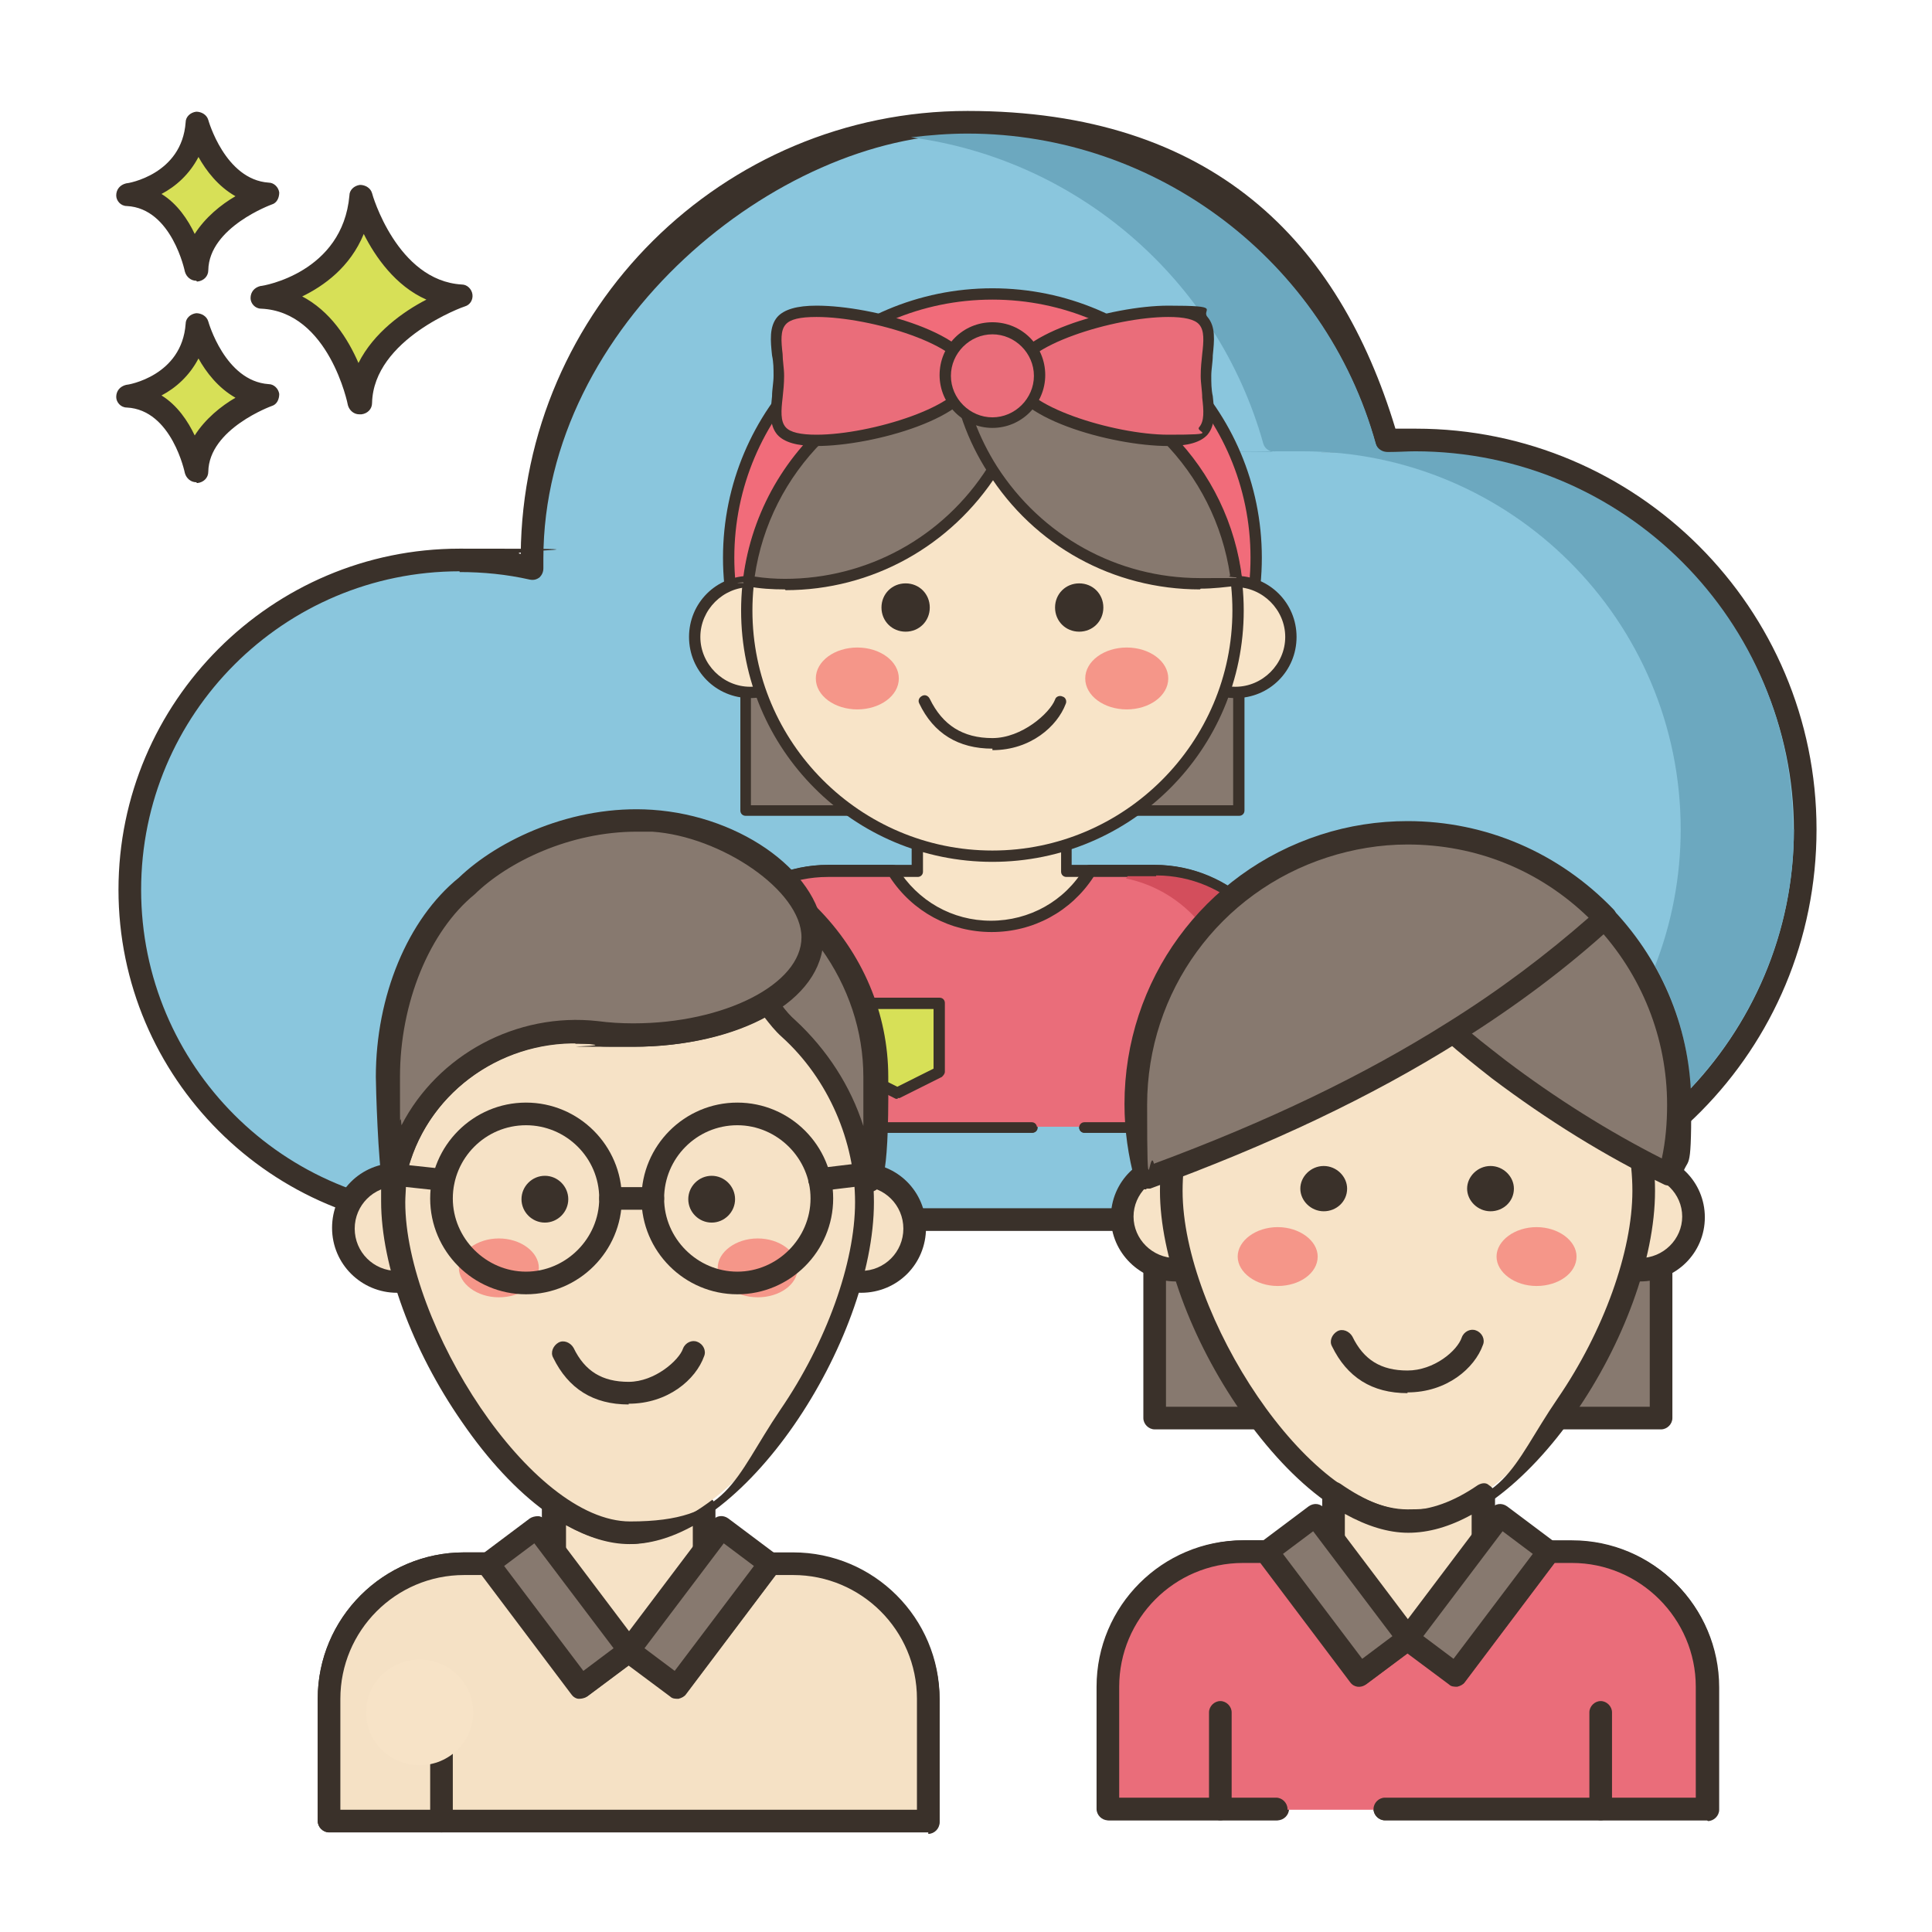
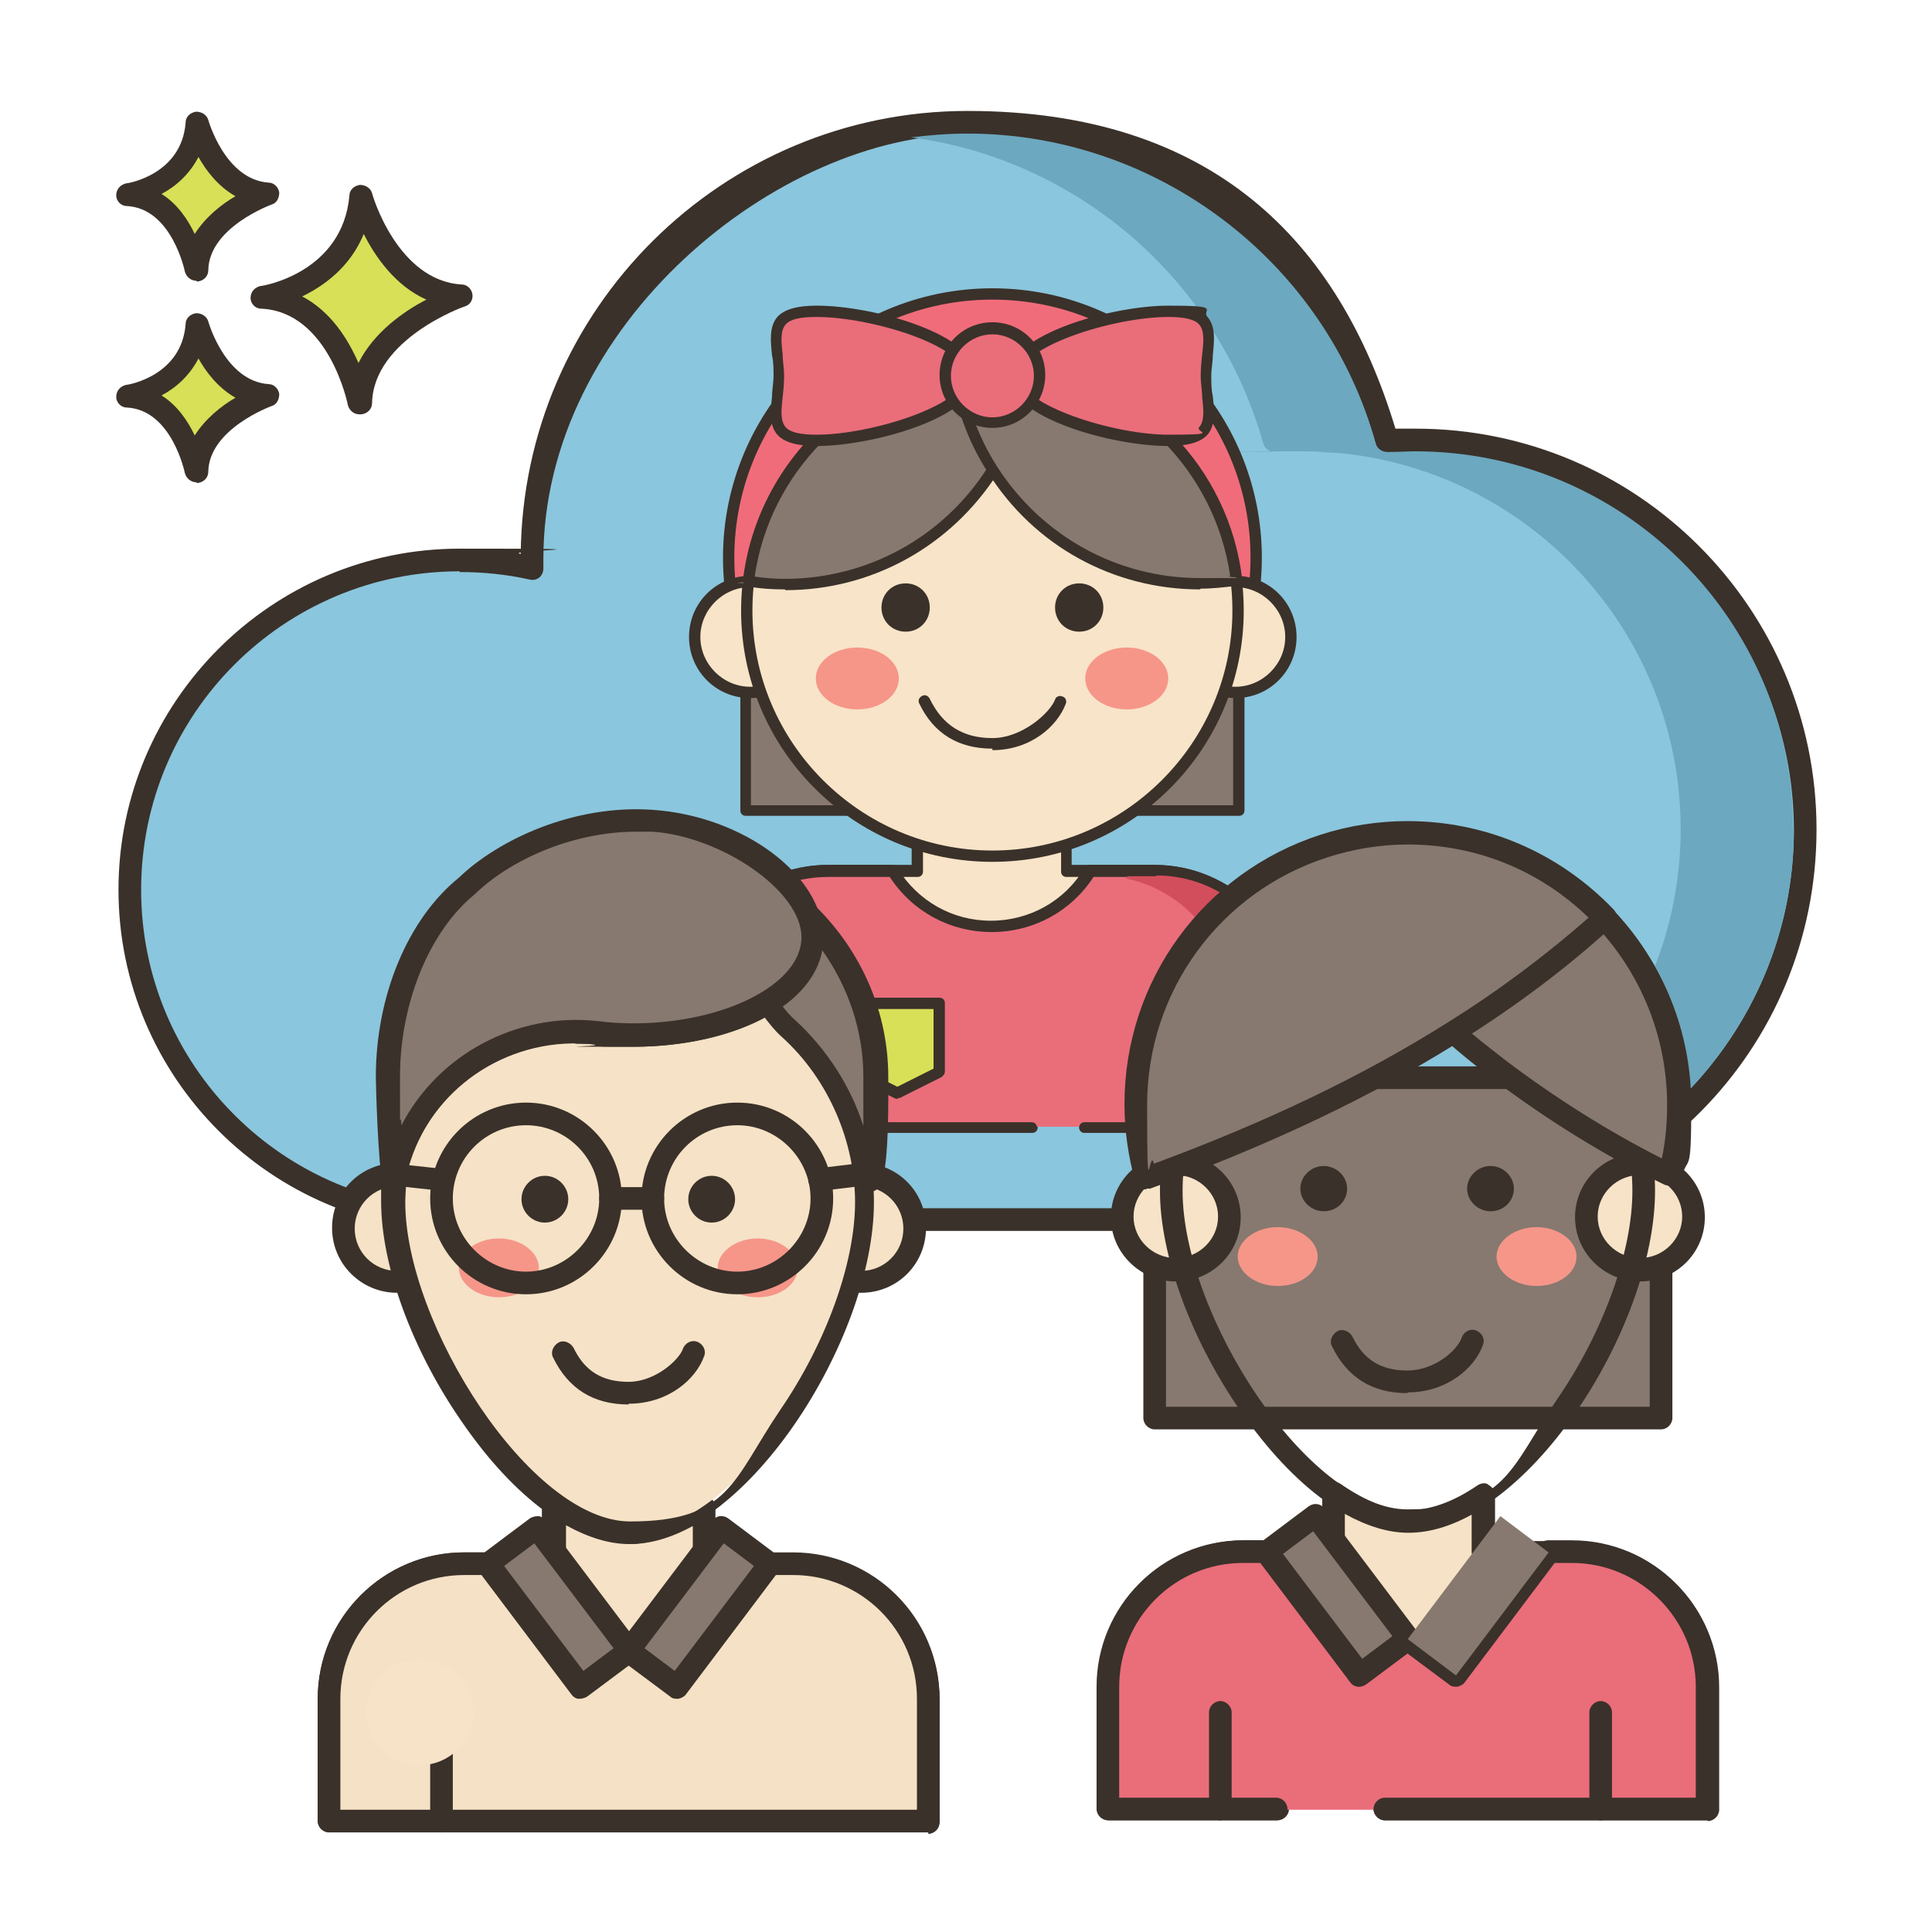
<svg xmlns="http://www.w3.org/2000/svg" id="Layer_1" viewBox="0 0 256 256">
  <defs>
    <style>      .st0 {        fill: #8ac6dd;      }      .st1 {        fill: #3a312a;      }      .st2 {        fill: #ea6d7a;      }      .st3, .st4 {        fill: #f8e4c8;      }      .st5 {        fill: #f5e1c5;      }      .st6, .st7 {        fill: #f6e2c6;      }      .st6, .st4 {        fill-rule: evenodd;      }      .st8 {        fill: #d7e057;      }      .st9 {        fill: #d34e5c;      }      .st10 {        fill: #f16c7a;      }      .st11 {        fill: #f59689;      }      .st12 {        fill: #6ca8bf;      }      .st13 {        fill: #87796f;      }      .st14 {        fill: #f7e3c7;      }    </style>
  </defs>
  <g>
    <path class="st8" d="M47.7,26s3.4,12.7,13.2,13.2c0,0-13.1,4.5-13.3,14.2,0,0-2.6-13.6-12.9-14.1,0,0,12.1-1.8,13-13.4Z" />
    <path class="st1" d="M47.6,54.9c-.7,0-1.3-.5-1.5-1.2,0-.1-2.5-12.4-11.5-12.8-.8,0-1.4-.7-1.4-1.4,0-.8.5-1.4,1.3-1.6.4,0,10.9-1.8,11.8-12,0-.7.6-1.3,1.4-1.4.7,0,1.4.4,1.6,1.1,0,.1,3.3,11.6,11.9,12.1.7,0,1.3.6,1.4,1.3s-.3,1.4-1,1.6c-.1,0-12.1,4.3-12.3,12.8,0,.8-.6,1.4-1.4,1.5,0,0,0,0-.1,0ZM39.9,39.2c3.9,2,6.2,5.7,7.6,8.9,2-4,5.9-6.8,9-8.4-4.1-1.8-6.8-5.7-8.3-8.7-1.8,4.4-5.3,6.9-8.2,8.3Z" />
    <path class="st8" d="M26,43s2.4,9,9.4,9.4c0,0-9.3,3.2-9.4,10,0,0-1.8-9.6-9.1-9.9,0,0,8.5-1.3,9.2-9.5Z" />
    <path class="st1" d="M26,63.9c-.7,0-1.3-.5-1.5-1.2,0,0-1.7-8.4-7.7-8.7-.8,0-1.4-.7-1.4-1.4,0-.8.5-1.4,1.3-1.6.3,0,7.4-1.2,7.9-8.1,0-.7.6-1.3,1.4-1.4.7,0,1.4.4,1.6,1.1h0c0,0,2.2,7.9,8,8.3.7,0,1.3.6,1.4,1.3,0,.7-.3,1.4-1,1.6,0,0-8.3,3-8.4,8.7,0,.8-.6,1.4-1.4,1.5,0,0,0,0-.1,0ZM21.4,52.4c2.1,1.3,3.5,3.4,4.4,5.3,1.4-2.2,3.5-3.9,5.4-5-2.3-1.3-3.9-3.4-4.9-5.2-1.2,2.3-3,3.9-4.9,4.9Z" />
    <path class="st8" d="M26,16.3s2.4,9,9.4,9.4c0,0-9.3,3.2-9.4,10,0,0-1.8-9.6-9.1-9.9,0,0,8.5-1.3,9.2-9.5Z" />
    <path class="st1" d="M26,37.2c-.7,0-1.3-.5-1.5-1.2,0,0-1.7-8.4-7.7-8.7-.8,0-1.4-.7-1.4-1.4,0-.8.5-1.4,1.3-1.6.3,0,7.4-1.2,7.9-8.1,0-.7.6-1.3,1.4-1.4.7,0,1.4.4,1.6,1.1h0c0,0,2.2,7.9,8,8.3.7,0,1.3.6,1.4,1.3,0,.7-.3,1.4-1,1.6,0,0-8.3,3-8.4,8.7,0,.8-.6,1.4-1.4,1.5,0,0,0,0-.1,0ZM21.4,25.7c2.1,1.3,3.5,3.4,4.4,5.3,1.4-2.2,3.5-3.9,5.4-5-2.3-1.3-3.9-3.4-4.9-5.2-1.2,2.3-3,3.9-4.9,4.9Z" />
  </g>
  <g>
    <path class="st0" d="M188.2,161.6h0c28.2-.4,50.9-23.4,50.9-51.6s-23.1-51.6-51.6-51.6-2.5,0-3.8.2c-6.8-24.3-29.1-42.2-55.6-42.2s-57.7,25.8-57.7,57.7,0,.9,0,1.3c-3.1-.7-6.3-1.1-9.6-1.1-24.1,0-43.7,19.6-43.7,43.7s19.6,43.7,43.7,43.7h127.4Z" />
    <path class="st1" d="M188.2,163.1H60.9c-24.9,0-45.2-20.3-45.2-45.2s20.3-45.2,45.2-45.2,5.4.2,8.1.7c.3-32.4,26.7-58.7,59.2-58.7s49.2,17.3,56.7,42.1c1,0,1.8,0,2.7,0,29.3,0,53.1,23.8,53.1,53.1s-23.4,52.6-52.2,53.1c0,0-.2,0-.3,0ZM60.9,75.7c-23.3,0-42.2,18.9-42.2,42.2s18.9,42.2,42.2,42.2h127.1c0,0,.1,0,.2,0,27.3-.4,49.5-22.9,49.5-50.1s-22.5-50.1-50.1-50.1-2.3,0-3.7.1c-.7,0-1.4-.4-1.6-1.1-6.7-24.2-29-41.1-54.1-41.1s-56.2,25.2-56.2,56.2,0,.5,0,.8v.5c0,.5-.2.9-.5,1.2-.4.3-.8.4-1.3.3-3.1-.7-6.2-1-9.3-1Z" />
    <path class="st12" d="M237.7,109.9c0,13.2-5.2,25.3-13.7,34.3-.3-5.7-1.9-11.3-4.7-16.2,2.2-5.6,3.4-11.8,3.4-18.1,0-27.7-22.5-50.1-50.1-50.1s-2.3,0-3.6.1c-.7,0-1.4-.4-1.6-1.1-6.1-21.8-24.7-37.7-46.7-40.6,2.5-.3,5-.5,7.5-.5,25.1,0,47.4,16.9,54.1,41.1.2.7.9,1.1,1.6,1.1,1.4,0,2.6-.1,3.6-.1,27.7,0,50.1,22.5,50.1,50.1Z" />
  </g>
  <g>
    <path class="st3" d="M143.7,149.3h27.3v-16.2c0-9.9-8-17.8-17.8-17.8h-11.8v-9h-19.8v9h-11.8c-9.9,0-17.9,8-17.9,17.8v16.2h51.8Z" />
    <path class="st1" d="M171,150.1h-27.3c-.4,0-.7-.3-.7-.7s.3-.7.7-.7h26.5v-15.4c0-9.4-7.7-17.1-17.1-17.1h-11.8c-.4,0-.7-.3-.7-.7v-8.3h-18.3v8.3c0,.4-.3.7-.7.7h-11.8c-9.4,0-17.1,7.7-17.1,17.1v15.4h44.1c.4,0,.7.3.7.7s-.3.7-.7.7h-44.9c-.4,0-.7-.3-.7-.7v-16.2c0-10.2,8.3-18.6,18.6-18.6h11v-8.3c0-.4.3-.7.7-.7h19.8c.4,0,.7.3.7.7v8.3h11c10.2,0,18.6,8.3,18.6,18.6v16.2c0,.4-.3.7-.7.7Z" />
    <rect class="st13" x="98.8" y="81.5" width="65.4" height="25.9" />
    <path class="st1" d="M164.2,108.1h-65.4c-.4,0-.7-.3-.7-.7v-25.9c0-.4.3-.7.7-.7h65.4c.4,0,.7.3.7.7v25.9c0,.4-.3.7-.7.7ZM99.5,106.7h63.9v-24.4h-63.9v24.4Z" />
    <path class="st2" d="M143.7,149.3h27.3v-16.2c0-9.9-8-17.8-17.8-17.8h-8.6c-2.7,4.4-7.5,7.3-13.1,7.3s-10.4-2.9-13.1-7.3h-8.6c-9.9,0-17.9,8-17.9,17.8v16.2h51.8Z" />
    <path class="st1" d="M171,150.1h-27.3c-.4,0-.7-.3-.7-.7s.3-.7.7-.7h26.5v-15.4c0-9.4-7.7-17.1-17.1-17.1h-8.2c-3,4.6-8,7.3-13.5,7.3s-10.5-2.7-13.5-7.3h-8.2c-9.4,0-17.1,7.7-17.1,17.1v15.4h44.1c.4,0,.7.3.7.7s-.3.7-.7.7h-44.9c-.4,0-.7-.3-.7-.7v-16.2c0-10.2,8.3-18.6,18.6-18.6h8.6c.3,0,.5.1.6.4,2.7,4.4,7.3,7,12.4,7s9.8-2.6,12.4-7c.1-.2.4-.4.6-.4h8.6c10.2,0,18.6,8.3,18.6,18.6v16.2c0,.4-.3.7-.7.7Z" />
    <path class="st1" d="M106.8,150.1c-.4,0-.7-.3-.7-.7v-12.8c0-.4.3-.7.7-.7s.7.3.7.7v12.8c0,.4-.3.7-.7.7Z" />
    <path class="st1" d="M156.9,150.1c-.4,0-.7-.3-.7-.7v-12.8c0-.4.3-.7.7-.7s.7.3.7.7v12.8c0,.4-.3.7-.7.7Z" />
    <polygon class="st8" points="113.5 141.2 113.5 142 119 144.8 124.6 142 124.6 132.9 113.5 132.9 113.5 134.3 113.5 141.2" />
    <path class="st1" d="M119,145.6c-.1,0-.2,0-.3,0l-5.6-2.8c-.3-.1-.4-.4-.4-.7v-.9c0-.4.3-.7.7-.7s.7.3.7.7v.4l4.8,2.4,4.8-2.4v-7.9h-9.6v.6c0,.4-.3.7-.7.7s-.7-.3-.7-.7v-1.4c0-.4.3-.7.7-.7h11.1c.4,0,.7.3.7.7v9.1c0,.3-.2.5-.4.7l-5.6,2.8c-.1,0-.2,0-.3,0Z" />
    <circle class="st10" cx="131.5" cy="73.9" r="35" />
    <path class="st1" d="M131.5,109.6c-19.7,0-35.7-16-35.7-35.7s16-35.7,35.7-35.7,35.7,16,35.7,35.7-16,35.7-35.7,35.7ZM131.5,39.7c-18.9,0-34.2,15.4-34.2,34.2s15.4,34.2,34.2,34.2,34.2-15.4,34.2-34.2c0-18.9-15.4-34.2-34.2-34.2Z" />
    <path class="st4" d="M106.7,84.4c0,4.1-3.3,7.3-7.4,7.3s-7.4-3.3-7.4-7.3,3.3-7.4,7.4-7.4,7.4,3.3,7.4,7.4Z" />
    <path class="st1" d="M99.4,92.5c-4.5,0-8.1-3.6-8.1-8.1s3.6-8.1,8.1-8.1,8.1,3.6,8.1,8.1c0,4.5-3.6,8.1-8.1,8.1ZM99.4,77.8c-3.6,0-6.6,3-6.6,6.6s3,6.6,6.6,6.6,6.6-3,6.6-6.6c0-3.6-3-6.6-6.6-6.6Z" />
    <path class="st4" d="M171.1,84.4c0,4.1-3.3,7.3-7.4,7.3s-7.4-3.3-7.4-7.3,3.3-7.4,7.4-7.4,7.4,3.3,7.4,7.4Z" />
    <path class="st1" d="M163.7,92.5c-4.5,0-8.1-3.6-8.1-8.1s3.6-8.1,8.1-8.1,8.1,3.6,8.1,8.1-3.6,8.1-8.1,8.1ZM163.7,77.8c-3.6,0-6.6,3-6.6,6.6s3,6.6,6.6,6.6,6.6-3,6.6-6.6-3-6.6-6.6-6.6Z" />
    <circle class="st3" cx="131.5" cy="80.9" r="32.6" />
    <path class="st1" d="M131.5,114.2c-18.4,0-33.3-14.9-33.3-33.3s14.9-33.3,33.3-33.3,33.3,14.9,33.3,33.3c0,18.4-14.9,33.3-33.3,33.3ZM131.5,49.1c-17.6,0-31.8,14.3-31.8,31.8s14.3,31.8,31.8,31.8,31.8-14.3,31.8-31.8c0-17.6-14.3-31.8-31.8-31.8Z" />
    <path class="st13" d="M136.3,48.7c-.6,4.9-2.3,9.5-4.8,13.5-5.8,9.1-15.9,15.1-27.5,15.1s-3.3-.1-4.8-.4c1.7-14.6,13.1-26.2,27.5-28.3,1.6-.2,3.2-.4,4.8-.4,1.6,0,3.3.1,4.8.4Z" />
    <path class="st1" d="M104,78.1c-1.7,0-3.3-.1-4.9-.4-.4,0-.7-.4-.6-.8,1.8-14.8,13.3-26.7,28.1-28.9,3.2-.5,6.6-.5,9.9,0,.4,0,.7.4.6.8-.6,5-2.3,9.6-4.9,13.9-6.2,9.7-16.7,15.5-28.1,15.5ZM100,76.4c1.3.2,2.7.3,4,.3,10.9,0,21-5.5,26.9-14.8,2.4-3.8,4-8,4.6-12.5-2.9-.4-5.9-.3-8.7.1-13.9,2.1-24.8,13.1-26.8,26.9Z" />
    <path class="st13" d="M163.9,77c-1.6.2-3.2.4-4.8.4-11.6,0-21.7-6-27.5-15.1-2.5-4-4.2-8.6-4.8-13.5,1.6-.2,3.2-.4,4.8-.4s3.3.1,4.8.4c14.4,2.1,25.8,13.7,27.5,28.3Z" />
    <path class="st1" d="M159,78.1c-11.5,0-22-5.8-28.1-15.5-2.7-4.2-4.4-8.9-4.9-13.9,0-.4.2-.8.6-.8,3.2-.5,6.7-.5,9.9,0,14.8,2.2,26.4,14.1,28.1,28.9,0,.4-.2.8-.6.8-1.6.2-3.3.4-4.9.4ZM127.5,49.3c.6,4.5,2.2,8.7,4.6,12.5,5.9,9.2,15.9,14.8,26.9,14.8s2.7,0,4-.3c-2-13.8-12.9-24.9-26.8-26.9-2.9-.4-5.9-.5-8.7-.1Z" />
    <path class="st1" d="M123.2,80.5c0,1.8-1.4,3.2-3.2,3.2s-3.2-1.4-3.2-3.2,1.4-3.2,3.2-3.2c1.8,0,3.2,1.4,3.2,3.2Z" />
    <path class="st1" d="M146.2,80.5c0,1.8-1.4,3.2-3.2,3.2s-3.2-1.4-3.2-3.2,1.4-3.2,3.2-3.2c1.8,0,3.2,1.4,3.2,3.2Z" />
    <path class="st11" d="M119.1,89.9c0,2.3-2.5,4.1-5.5,4.1s-5.5-1.8-5.5-4.1,2.5-4.1,5.5-4.1,5.5,1.8,5.5,4.1Z" />
    <path class="st11" d="M154.8,89.9c0,2.3-2.5,4.1-5.5,4.1s-5.5-1.8-5.5-4.1,2.5-4.1,5.5-4.1,5.5,1.8,5.5,4.1Z" />
    <path class="st1" d="M131.5,99.2c-4.5,0-7.8-2-9.7-6-.2-.4,0-.8.4-1,.4-.2.8,0,1,.4,1.7,3.5,4.4,5.2,8.3,5.2s7.6-3.3,8.3-5.1c.1-.4.6-.6,1-.4.4.1.6.6.4,1-1.1,2.9-4.6,6.1-9.7,6.1Z" />
    <path class="st2" d="M108.2,58.3c-7.4,0-5-3.8-5-8.6s-2.3-8.6,5.1-8.6,20.5,3.8,20.5,8.6-13.1,8.6-20.5,8.6Z" />
    <path class="st1" d="M108.2,59.1c-2.6,0-4.3-.5-5.2-1.5-1.1-1.3-.9-3.1-.7-5.1,0-.9.2-1.8.2-2.7s0-1.8-.2-2.7c-.2-1.9-.4-3.8.7-5.1.9-1,2.6-1.5,5.2-1.5,7.5,0,21.2,3.8,21.2,9.3,0,5.5-13.8,9.3-21.2,9.3ZM108.2,42c-2.2,0-3.5.3-4.1,1-.7.8-.6,2.2-.4,3.9,0,.9.2,1.9.2,2.9s-.1,2-.2,2.9c-.2,1.7-.3,3.1.4,3.9.6.7,2,1,4.1,1,7.2,0,19.7-3.9,19.7-7.8,0-4-12.5-7.8-19.7-7.8Z" />
    <path class="st2" d="M154.8,58.3c7.4,0,5.1-3.8,5.1-8.6s2.3-8.6-5.1-8.6-20.5,3.8-20.5,8.6c0,4.7,13.1,8.6,20.5,8.6Z" />
    <path class="st1" d="M154.8,59.1c-7.5,0-21.2-3.8-21.2-9.3s13.8-9.3,21.2-9.3,4.3.5,5.2,1.5c1.1,1.3.9,3.1.7,5.1,0,.9-.2,1.8-.2,2.7s0,1.8.2,2.7c.2,1.9.4,3.8-.7,5.1-.9,1-2.6,1.5-5.2,1.5ZM154.8,42c-7.2,0-19.7,3.9-19.7,7.8s12.5,7.8,19.7,7.8,3.5-.3,4.1-1c.7-.8.6-2.2.4-3.9,0-.9-.2-1.9-.2-2.9s.1-2,.2-2.9c.2-1.7.3-3.1-.4-3.9-.6-.7-2-1-4.1-1Z" />
    <path class="st2" d="M137.7,49.8c0,3.4-2.8,6.2-6.2,6.2s-6.2-2.8-6.2-6.2,2.8-6.2,6.2-6.2c3.4,0,6.2,2.8,6.2,6.2Z" />
    <path class="st1" d="M131.5,56.7c-3.8,0-7-3.1-7-7s3.1-7,7-7,7,3.1,7,7c0,3.8-3.1,7-7,7ZM131.5,44.3c-3,0-5.5,2.5-5.5,5.5s2.5,5.5,5.5,5.5,5.5-2.5,5.5-5.5-2.5-5.5-5.5-5.5Z" />
    <path class="st9" d="M153.2,116.1h-3.8c0,.1-.1.2-.2.3,7.8,1.6,13.7,8.5,13.7,16.7v15.4h7.4v-15.4c0-9.4-7.7-17.1-17.1-17.1Z" />
  </g>
  <g>
    <path class="st1" d="M153.5,177.1c-.8,0-1.5-.7-1.5-1.5v-12.8c0-.8.7-1.5,1.5-1.5s1.5.7,1.5,1.5v12.8c0,.8-.7,1.5-1.5,1.5Z" />
    <rect class="st13" x="153" y="142.8" width="67.1" height="45.1" />
    <path class="st1" d="M220.1,189.4h-67.1c-.8,0-1.5-.7-1.5-1.5v-45.1c0-.8.7-1.5,1.5-1.5h67.1c.8,0,1.5.7,1.5,1.5v45.1c0,.8-.7,1.5-1.5,1.5ZM154.5,186.4h64.1v-42.1h-64.1v42.1Z" />
    <ellipse class="st14" cx="155.8" cy="161.2" rx="7.1" ry="7" />
    <path class="st1" d="M155.8,169.8c-4.7,0-8.6-3.8-8.6-8.5s3.8-8.5,8.6-8.5,8.6,3.8,8.6,8.5-3.8,8.5-8.6,8.5ZM155.8,155.7c-3.1,0-5.6,2.5-5.6,5.5s2.5,5.5,5.6,5.5,5.6-2.5,5.6-5.5-2.5-5.5-5.6-5.5Z" />
    <ellipse class="st14" cx="217.3" cy="161.2" rx="7.1" ry="7" />
    <path class="st1" d="M217.3,169.8c-4.7,0-8.6-3.8-8.6-8.5s3.8-8.5,8.6-8.5,8.6,3.8,8.6,8.5-3.8,8.5-8.6,8.5ZM217.3,155.7c-3.1,0-5.6,2.5-5.6,5.5s2.5,5.5,5.6,5.5,5.6-2.5,5.6-5.5-2.5-5.5-5.6-5.5Z" />
-     <path class="st14" d="M217.8,157.8c0,17.3-16.6,43.7-31.3,43.7s-31.3-26.5-31.3-43.7,14-31.2,31.3-31.2c17.3,0,31.3,14,31.3,31.2Z" />
    <path class="st1" d="M186.5,203c-7,0-15-5.8-22.1-16-6.6-9.5-10.7-20.7-10.7-29.2,0-18.1,14.7-32.7,32.8-32.7s32.8,14.7,32.8,32.7c0,18.3-17.3,45.2-32.8,45.2ZM186.5,128.1c-16.4,0-29.8,13.3-29.8,29.7s16.6,42.2,29.8,42.2,13.6-5.5,19.9-14.7c6.1-8.9,9.9-19.5,9.9-27.5,0-16.4-13.3-29.7-29.8-29.7Z" />
    <path class="st1" d="M178.5,157.5c0,1.7-1.4,3-3.1,3s-3.1-1.4-3.1-3,1.4-3,3.1-3c1.7,0,3.1,1.4,3.1,3Z" />
    <path class="st1" d="M200.6,157.5c0,1.7-1.4,3-3.1,3s-3.1-1.4-3.1-3,1.4-3,3.1-3c1.7,0,3.1,1.4,3.1,3Z" />
    <path class="st11" d="M174.6,166.5c0,2.2-2.4,3.9-5.3,3.9s-5.3-1.8-5.3-3.9,2.4-3.9,5.3-3.9,5.3,1.8,5.3,3.9Z" />
    <path class="st11" d="M208.9,166.5c0,2.2-2.4,3.9-5.3,3.9s-5.3-1.8-5.3-3.9,2.4-3.9,5.3-3.9c2.9,0,5.3,1.8,5.3,3.9Z" />
    <path class="st1" d="M186.5,184.6c-4.7,0-8-2.1-10-6.2-.4-.7,0-1.6.7-2,.7-.4,1.6,0,2,.7,1.5,3.1,3.8,4.5,7.3,4.5s6.6-2.6,7.2-4.4c.3-.8,1.2-1.2,1.9-.9.8.3,1.2,1.2.9,1.9-1.1,3.1-4.8,6.3-10,6.3Z" />
    <path class="st13" d="M222.5,146.4c0,3.2-.4,6.3-1.2,9.3-8-3.9-15.6-8.6-22.7-13.9-2.1-1.6-4.1-3.2-6.1-4.9-2.4-2.1-4.6-4.4-6.7-6.8-4.4-5.3-7.7-11.5-10.4-17.8,3.5-1.1,7.2-1.7,11-1.7,10.3,0,19.6,4.3,26.2,11.3,6.1,6.4,9.9,15.1,9.9,24.7Z" />
    <path class="st1" d="M221.3,157.1c-.2,0-.4,0-.7-.1-7.9-3.8-15.6-8.6-22.9-14.1-2.3-1.8-4.3-3.4-6.1-5-2.6-2.2-4.9-4.6-6.8-7-4-4.8-7.4-10.6-10.7-18.2-.2-.4-.2-.8,0-1.2.2-.4.5-.7.9-.8,3.7-1.2,7.6-1.8,11.5-1.8,10.4,0,20.1,4.2,27.3,11.7,6.6,7,10.3,16.1,10.3,25.8s-.4,6.5-1.3,9.6c-.1.4-.4.8-.8,1-.2,0-.4.1-.6.1ZM177.5,113.1c3,6.6,6,11.7,9.5,15.9,1.9,2.2,4.1,4.5,6.5,6.6,1.7,1.6,3.7,3.1,6,4.9,6.6,5,13.6,9.4,20.7,13,.5-2.3.7-4.7.7-7.1,0-8.9-3.4-17.3-9.4-23.7-6.6-7-15.5-10.8-25.1-10.8-3.1,0-6.1.4-9,1.2Z" />
    <path class="st13" d="M212.7,121.6c-6.2,5.6-12.9,10.6-20.1,15.1-12.7,7.9-26.5,14.2-40.7,19.4-.9-3.1-1.3-6.4-1.3-9.8,0-16,10.5-29.6,25-34.3,3.5-1.1,7.2-1.7,11-1.7,10.3,0,19.6,4.3,26.2,11.3Z" />
    <path class="st1" d="M151.9,157.6c-.2,0-.5,0-.7-.2-.4-.2-.6-.5-.8-.9-.9-3.3-1.4-6.7-1.4-10.2,0-16.4,10.5-30.7,26-35.7,3.7-1.2,7.6-1.8,11.5-1.8,10.4,0,20.1,4.2,27.3,11.7.3.3.4.7.4,1.1s-.2.8-.5,1.1c-6,5.5-12.8,10.6-20.3,15.3-11.6,7.3-25.1,13.7-41,19.5-.2,0-.3,0-.5,0ZM186.5,111.9c-3.6,0-7.2.6-10.6,1.7-14.3,4.6-23.9,17.8-23.9,32.8s.3,5.3.9,7.8c15.1-5.6,27.8-11.7,38.9-18.7,6.9-4.3,13.1-9,18.7-13.9-6.5-6.3-14.9-9.7-24-9.7Z" />
    <path class="st7" d="M183.5,239.7h42.7v-16.2c0-9.9-8-17.9-17.9-17.9h-11.8v-7.6c-3.3,2.3-6.7,3.6-9.9,3.6s-6.6-1.4-9.9-3.8v7.8h-11.8c-9.9,0-17.9,8-17.9,17.9v16.2h36.7Z" />
    <path class="st1" d="M226.2,241.2h-42.7c-.8,0-1.5-.7-1.5-1.5s.7-1.5,1.5-1.5h41.2v-14.7c0-9-7.4-16.4-16.4-16.4h-11.8c-.8,0-1.5-.7-1.5-1.5v-4.9c-2.9,1.6-5.7,2.4-8.4,2.4s-5.5-.9-8.4-2.5v5c0,.8-.7,1.5-1.5,1.5h-11.8c-9.1,0-16.4,7.4-16.4,16.4v14.7h20.8c.8,0,1.5.7,1.5,1.5s-.7,1.5-1.5,1.5h-22.3c-.8,0-1.5-.7-1.5-1.5v-16.2c0-10.7,8.7-19.4,19.4-19.4h10.3v-6.3c0-.6.3-1.1.8-1.3.5-.3,1.1-.2,1.6.1,3.3,2.3,6.3,3.5,9.1,3.5s5.9-1.1,9.1-3.3c.5-.3,1.1-.4,1.5,0,.5.3.8.8.8,1.3v6.1h10.3c10.7,0,19.4,8.7,19.4,19.4v16.2c0,.8-.7,1.5-1.5,1.5Z" />
    <path class="st2" d="M183.5,239.7h42.7v-16.2c0-9.9-8-17.9-17.9-17.9h-3.2,0s-12.3,16.4-12.3,16.4l-6.4-4.8-6.4,4.8-12.3-16.3h0s-3.2,0-3.2,0c-9.9,0-17.9,8-17.9,17.9v16.2h36.7Z" />
    <path class="st1" d="M226.2,241.2h-42.7c-.8,0-1.5-.7-1.5-1.5s.7-1.5,1.5-1.5h41.2v-14.7c0-9-7.4-16.4-16.4-16.4h-2.3l-11.9,15.8c-.2.3-.6.5-1,.6-.4,0-.8,0-1.1-.3l-5.5-4.1-5.5,4.1c-.7.5-1.6.4-2.1-.3l-11.9-15.8h-2.3c-9.1,0-16.4,7.4-16.4,16.4v14.7h20.8c.8,0,1.5.7,1.5,1.5s-.7,1.5-1.5,1.5h-22.3c-.8,0-1.5-.7-1.5-1.5v-16.2c0-10.7,8.7-19.4,19.4-19.4h3.2c.6,0,1.2.4,1.4,1h0s11.1,14.7,11.1,14.7l5.2-3.9c.5-.4,1.3-.4,1.8,0l5.2,3.9,11.2-14.8c.2-.5.7-.9,1.3-.9h3.2c10.7,0,19.4,8.7,19.4,19.4v16.2c0,.8-.7,1.5-1.5,1.5Z" />
    <rect class="st13" x="173.2" y="201.1" width="8" height="20.4" transform="translate(-91.5 149.2) rotate(-37)" />
    <path class="st1" d="M180.2,223.4c-.5,0-.9-.2-1.2-.6l-12.3-16.3c-.2-.3-.3-.7-.3-1.1s.3-.8.6-1l6.4-4.8c.7-.5,1.6-.4,2.1.3l12.3,16.3c.2.3.3.7.3,1.1s-.3.8-.6,1l-6.4,4.8c-.3.2-.6.3-.9.3ZM170,205.9l10.5,13.9,4-3-10.5-13.9-4,3Z" />
    <rect class="st13" x="185.6" y="207.4" width="20.4" height="8" transform="translate(-90.8 240.6) rotate(-53)" />
-     <path class="st1" d="M192.9,223.4c-.3,0-.6,0-.9-.3l-6.4-4.8c-.3-.2-.5-.6-.6-1,0-.4,0-.8.3-1.1l12.3-16.3c.5-.7,1.4-.8,2.1-.3l6.4,4.8c.3.2.5.6.6,1,0,.4,0,.8-.3,1.1l-12.3,16.3c-.3.4-.7.6-1.2.6ZM188.6,216.8l4,3,10.5-13.9-4-3-10.5,13.9Z" />
    <path class="st1" d="M161.7,241.2c-.8,0-1.5-.7-1.5-1.5v-12.8c0-.8.7-1.5,1.5-1.5s1.5.7,1.5,1.5v12.8c0,.8-.7,1.5-1.5,1.5Z" />
    <path class="st1" d="M212.1,241.2c-.8,0-1.5-.7-1.5-1.5v-12.8c0-.8.7-1.5,1.5-1.5s1.5.7,1.5,1.5v12.8c0,.8-.7,1.5-1.5,1.5Z" />
  </g>
  <g>
    <g>
      <path class="st6" d="M121.1,162.7c0,3.9-3.2,7.1-7.1,7.1s-7.1-3.2-7.1-7.1,3.2-7.1,7.1-7.1,7.1,3.2,7.1,7.1Z" />
      <path class="st1" d="M114.1,171.3c-4.7,0-8.6-3.8-8.6-8.6s3.8-8.6,8.6-8.6,8.6,3.8,8.6,8.6-3.8,8.6-8.6,8.6ZM114.1,157.2c-3.1,0-5.6,2.5-5.6,5.6s2.5,5.6,5.6,5.6,5.6-2.5,5.6-5.6-2.5-5.6-5.6-5.6Z" />
      <path class="st13" d="M114.9,156.5c-.1,0-.3.1-.4.2-.7-8.1-4.4-15.3-10.1-20.5-1.1-1-2.1-2.2-2.9-3.5,3.7-2.3,6-5.3,6-8.5s-.2-2-.5-2.9c5.6,5.6,9,13.1,9,21.4,0,1.1.2,13.3-1.1,13.8Z" />
      <path class="st1" d="M114.5,158.2c-.1,0-.3,0-.4,0-.6-.2-1-.7-1.1-1.3-.6-7.5-4-14.4-9.6-19.5-1.2-1.1-2.3-2.4-3.1-3.8-.4-.7-.2-1.6.5-2.1,3.4-2.1,5.3-4.7,5.3-7.3s-.1-1.6-.4-2.4c-.2-.7,0-1.4.6-1.8.6-.4,1.4-.3,1.9.2,6.1,6.1,9.5,14.1,9.5,22.5v.4c.1,14-1,14.4-2.1,14.8,0,0,0,0,0,0-.3.2-.6.3-.9.3ZM115.7,157.6s0,0,0,0c0,0,0,0,0,0ZM103.6,133.2c.5.7,1.1,1.4,1.8,2,4.2,3.9,7.3,8.7,9,14,0-1.6,0-3.6,0-6.1v-.4c0-6.1-2-12-5.6-17-.5,2.7-2.3,5.3-5.3,7.4Z" />
      <g>
        <path class="st7" d="M123,241.3v-16.2c0-9.9-8-17.9-17.9-17.9h-11.8v-7.7c-3.3,2.3-6.7,3.6-9.9,3.6s-6.5-1.4-9.7-3.6h-.2v7.7h-11.8c-9.9,0-17.9,8-17.9,17.9v16.2h79.4Z" />
        <path class="st1" d="M123,242.8H43.6c-.8,0-1.5-.7-1.5-1.5v-16.2c0-10.7,8.7-19.4,19.4-19.4h10.3v-6.2c0-.8.7-1.5,1.5-1.5h.2c.3,0,.6,0,.9.3,3.2,2.2,6.2,3.4,8.9,3.4s5.9-1.1,9.1-3.3c.5-.3,1.1-.4,1.6,0,.5.3.8.8.8,1.3v6.2h10.3c10.7,0,19.4,8.7,19.4,19.4v16.2c0,.8-.7,1.5-1.5,1.5ZM45.1,239.8h76.4v-14.7c0-9.1-7.4-16.4-16.4-16.4h-11.8c-.8,0-1.5-.7-1.5-1.5v-5c-2.9,1.6-5.7,2.4-8.4,2.4s-5.5-.9-8.4-2.5v5.1c0,.8-.7,1.5-1.5,1.5h-11.8c-9.1,0-16.4,7.4-16.4,16.4v14.7h0Z" />
        <path class="st5" d="M123,241.3v-16.2c0-9.9-8-17.9-17.9-17.9h-3.2,0c0,0-12.3,16.4-12.3,16.4l-6.4-4.8-6.4,4.8-12.3-16.3h0c0,0-3.2,0-3.2,0-9.9,0-17.9,8-17.9,17.9v16.2h79.4Z" />
        <path class="st1" d="M123,242.8H43.6c-.8,0-1.5-.7-1.5-1.5v-16.2c0-10.7,8.7-19.4,19.4-19.4h3.2c.6,0,1.2.4,1.4,1,0,0,0,0,0,0l11.1,14.7,5.2-3.9c.5-.4,1.3-.4,1.8,0l5.2,3.9,11.2-14.8c.2-.6.7-.9,1.3-.9h3.2c10.7,0,19.4,8.7,19.4,19.4v16.2c0,.8-.7,1.5-1.5,1.5ZM45.1,239.8h76.4v-14.7c0-9.1-7.4-16.4-16.4-16.4h-2.3l-11.9,15.8c-.2.3-.6.5-1,.6-.4,0-.8,0-1.1-.3l-5.5-4.1-5.5,4.1c-.3.2-.7.3-1.1.3-.4,0-.8-.3-1-.6l-11.9-15.8h-2.3c-9.1,0-16.4,7.4-16.4,16.4v14.7h0Z" />
        <path class="st6" d="M59.6,162.7c0,3.9-3.2,7.1-7.1,7.1s-7.1-3.2-7.1-7.1,3.2-7.1,7.1-7.1,7.1,3.2,7.1,7.1Z" />
        <path class="st1" d="M52.6,171.3c-4.7,0-8.6-3.8-8.6-8.6s3.8-8.6,8.6-8.6,8.6,3.8,8.6,8.6-3.8,8.6-8.6,8.6ZM52.6,157.2c-3.1,0-5.6,2.5-5.6,5.6s2.5,5.6,5.6,5.6,5.6-2.5,5.6-5.6-2.5-5.6-5.6-5.6Z" />
        <path class="st1" d="M58.5,242.8c-.8,0-1.5-.7-1.5-1.5v-12.8c0-.8.7-1.5,1.5-1.5s1.5.7,1.5,1.5v12.8c0,.8-.7,1.5-1.5,1.5Z" />
        <path class="st7" d="M114.6,159.3c0,17.3-16.6,43.8-31.2,43.8s-31.3-26.5-31.3-43.8,0-1.8.1-2.7c0-.1,0-.3,0-.4.1-.9.4-1.9.7-3,3.6-10.9,14.5-17.7,25.9-16.4,1.6.2,3.2.3,4.9.3,7.1,0,13.4-1.7,17.8-4.3.8,1.3,1.7,2.5,2.9,3.5,6.2,5.7,10.2,13.9,10.2,23.1Z" />
        <path class="st1" d="M83.3,204.5c-7,0-15.1-5.9-22.1-16.1-6.6-9.5-10.7-20.7-10.7-29.2s0-1.8.1-2.8c0-.2,0-.3,0-.5.1-1,.4-2.1.8-3.3,3.8-11.5,15.4-18.8,27.5-17.4,1.5.2,3.1.3,4.7.3,6.5,0,12.7-1.5,17-4.1.3-.2.8-.3,1.1-.2.4,0,.7.3.9.7.7,1.2,1.6,2.2,2.6,3.2,6.8,6.2,10.6,15,10.6,24.2,0,18.3-17.3,45.3-32.7,45.3ZM76.1,138.2c-9.7,0-18.6,6.2-21.7,15.5-.3,1-.5,1.9-.6,2.7,0,.1,0,.2,0,.3,0,.9-.1,1.8-.1,2.6,0,16.1,16.6,42.3,29.8,42.3s13.6-5.5,19.9-14.8c6.1-8.9,9.9-19.5,9.9-27.5s-3.5-16.3-9.7-21.9c-.9-.8-1.6-1.7-2.3-2.6-4.6,2.5-10.9,3.9-17.3,3.9s-3.4,0-5.1-.3c-.9-.1-1.7-.1-2.6-.1Z" />
        <path class="st1" d="M75.3,158.9c0,1.7-1.4,3.1-3.1,3.1s-3.1-1.4-3.1-3.1,1.4-3.1,3.1-3.1,3.1,1.4,3.1,3.1Z" />
        <path class="st1" d="M97.4,158.9c0,1.7-1.4,3.1-3.1,3.1s-3.1-1.4-3.1-3.1,1.4-3.1,3.1-3.1,3.1,1.4,3.1,3.1Z" />
        <path class="st11" d="M71.4,168c0,2.2-2.4,3.9-5.3,3.9s-5.3-1.8-5.3-3.9,2.4-3.9,5.3-3.9,5.3,1.8,5.3,3.9Z" />
        <path class="st11" d="M105.7,168c0,2.2-2.4,3.9-5.3,3.9s-5.3-1.8-5.3-3.9,2.4-3.9,5.3-3.9c2.9,0,5.3,1.8,5.3,3.9Z" />
        <path class="st1" d="M83.3,186.1c-4.7,0-8-2.1-10-6.2-.4-.7,0-1.6.7-2,.7-.4,1.6,0,2,.7,1.5,3.1,3.8,4.5,7.3,4.5s6.7-2.9,7.2-4.4c.3-.8,1.2-1.2,1.9-.9.8.3,1.2,1.2.9,1.9-1.1,3.1-4.8,6.3-10,6.3Z" />
        <path class="st1" d="M69.7,171.5c-7,0-12.7-5.7-12.7-12.7s5.7-12.7,12.7-12.7,12.7,5.7,12.7,12.7c0,7-5.7,12.7-12.7,12.7ZM69.7,149.1c-5.4,0-9.7,4.4-9.7,9.7s4.4,9.7,9.7,9.7,9.7-4.4,9.7-9.7c0-5.4-4.4-9.7-9.7-9.7Z" />
        <path class="st1" d="M97.7,171.5c-7,0-12.7-5.7-12.7-12.7s5.7-12.7,12.7-12.7,12.7,5.7,12.7,12.7-5.7,12.7-12.7,12.7ZM97.7,149.1c-5.4,0-9.7,4.4-9.7,9.7s4.4,9.7,9.7,9.7,9.7-4.4,9.7-9.7-4.4-9.7-9.7-9.7Z" />
        <path class="st1" d="M86.5,160.3h-5.6c-.8,0-1.5-.7-1.5-1.5s.7-1.5,1.5-1.5h5.6c.8,0,1.5.7,1.5,1.5s-.7,1.5-1.5,1.5Z" />
        <path class="st1" d="M58.8,157.8c0,0-.1,0-.2,0l-6.5-.7c-.8,0-1.4-.8-1.3-1.6,0-.8.8-1.4,1.6-1.3l6.5.7c.8,0,1.4.8,1.3,1.6,0,.8-.7,1.3-1.5,1.3Z" />
        <path class="st13" d="M86.3,108.7c-10.6-.7-19.9,4.2-24.5,8.6-6.9,5.7-10.5,15.9-10.5,25.3s.3,11.5.8,13.9c0-1,.4-2.2.8-3.4,3.6-10.9,14.5-17.7,25.9-16.4,1.6.2,3.2.3,4.9.3,13.1,0,23.8-5.8,23.8-12.9,0-7.1-9.7-14.8-21.3-15.5Z" />
        <path class="st1" d="M52.2,158.1c-.7,0-1.3-.5-1.5-1.2-.6-2.7-.9-13-.9-14.2,0-10.7,4.2-20.9,11-26.4,5.2-5,15.1-9.7,25.6-9h0c12.1.8,22.7,8.7,22.7,17s-11.1,14.4-25.3,14.4-3.4,0-5.1-.3c-10.7-1.2-21,5.2-24.3,15.4-.4,1.1-.6,2.2-.7,3,0,.7-.7,1.3-1.4,1.4,0,0,0,0-.1,0ZM84.4,110.2c-8.9,0-17.1,4-21.5,8.3,0,0,0,0,0,0-6,4.9-9.9,14.4-9.9,24.2s0,3.6.2,6.4c4.8-9.3,15.2-15,26-13.8,1.5.2,3.1.3,4.7.3,12.1,0,22.3-5.2,22.3-11.4s-10.7-13.4-19.8-14c-.6,0-1.2,0-1.8,0Z" />
        <rect class="st13" x="70" y="202.7" width="8" height="20.5" transform="translate(-113.3 87.4) rotate(-37)" />
        <path class="st1" d="M77,225c0,0-.1,0-.2,0-.4,0-.8-.3-1-.6l-12.3-16.3c-.5-.7-.4-1.6.3-2.1l6.4-4.8c.3-.2.7-.3,1.1-.3.4,0,.8.3,1,.6l12.3,16.3c.5.7.4,1.6-.3,2.1l-6.4,4.8c-.3.2-.6.3-.9.3ZM66.8,207.5l10.5,13.9,4-3-10.5-13.9-4,3Z" />
        <rect class="st13" x="82.4" y="208.9" width="20.5" height="8" transform="translate(-133.2 158.8) rotate(-53)" />
        <path class="st1" d="M89.7,225c-.3,0-.6-.1-.9-.3l-6.4-4.8c-.7-.5-.8-1.4-.3-2.1l12.3-16.3c.5-.7,1.4-.8,2.1-.3l6.4,4.8c.3.2.5.6.6,1s0,.8-.3,1.1l-12.3,16.3c-.2.3-.6.5-1,.6,0,0-.1,0-.2,0ZM85.4,218.4l4,3,10.5-13.9-4-3-10.5,13.9Z" />
        <ellipse class="st14" cx="55.6" cy="226.9" rx="7.1" ry="7" />
      </g>
    </g>
    <path class="st1" d="M108.6,157.8c-.7,0-1.4-.6-1.5-1.3,0-.8.5-1.6,1.3-1.7l5.8-.7c.8,0,1.6.5,1.7,1.3s-.5,1.6-1.3,1.7l-5.8.7c0,0-.1,0-.2,0Z" />
  </g>
</svg>